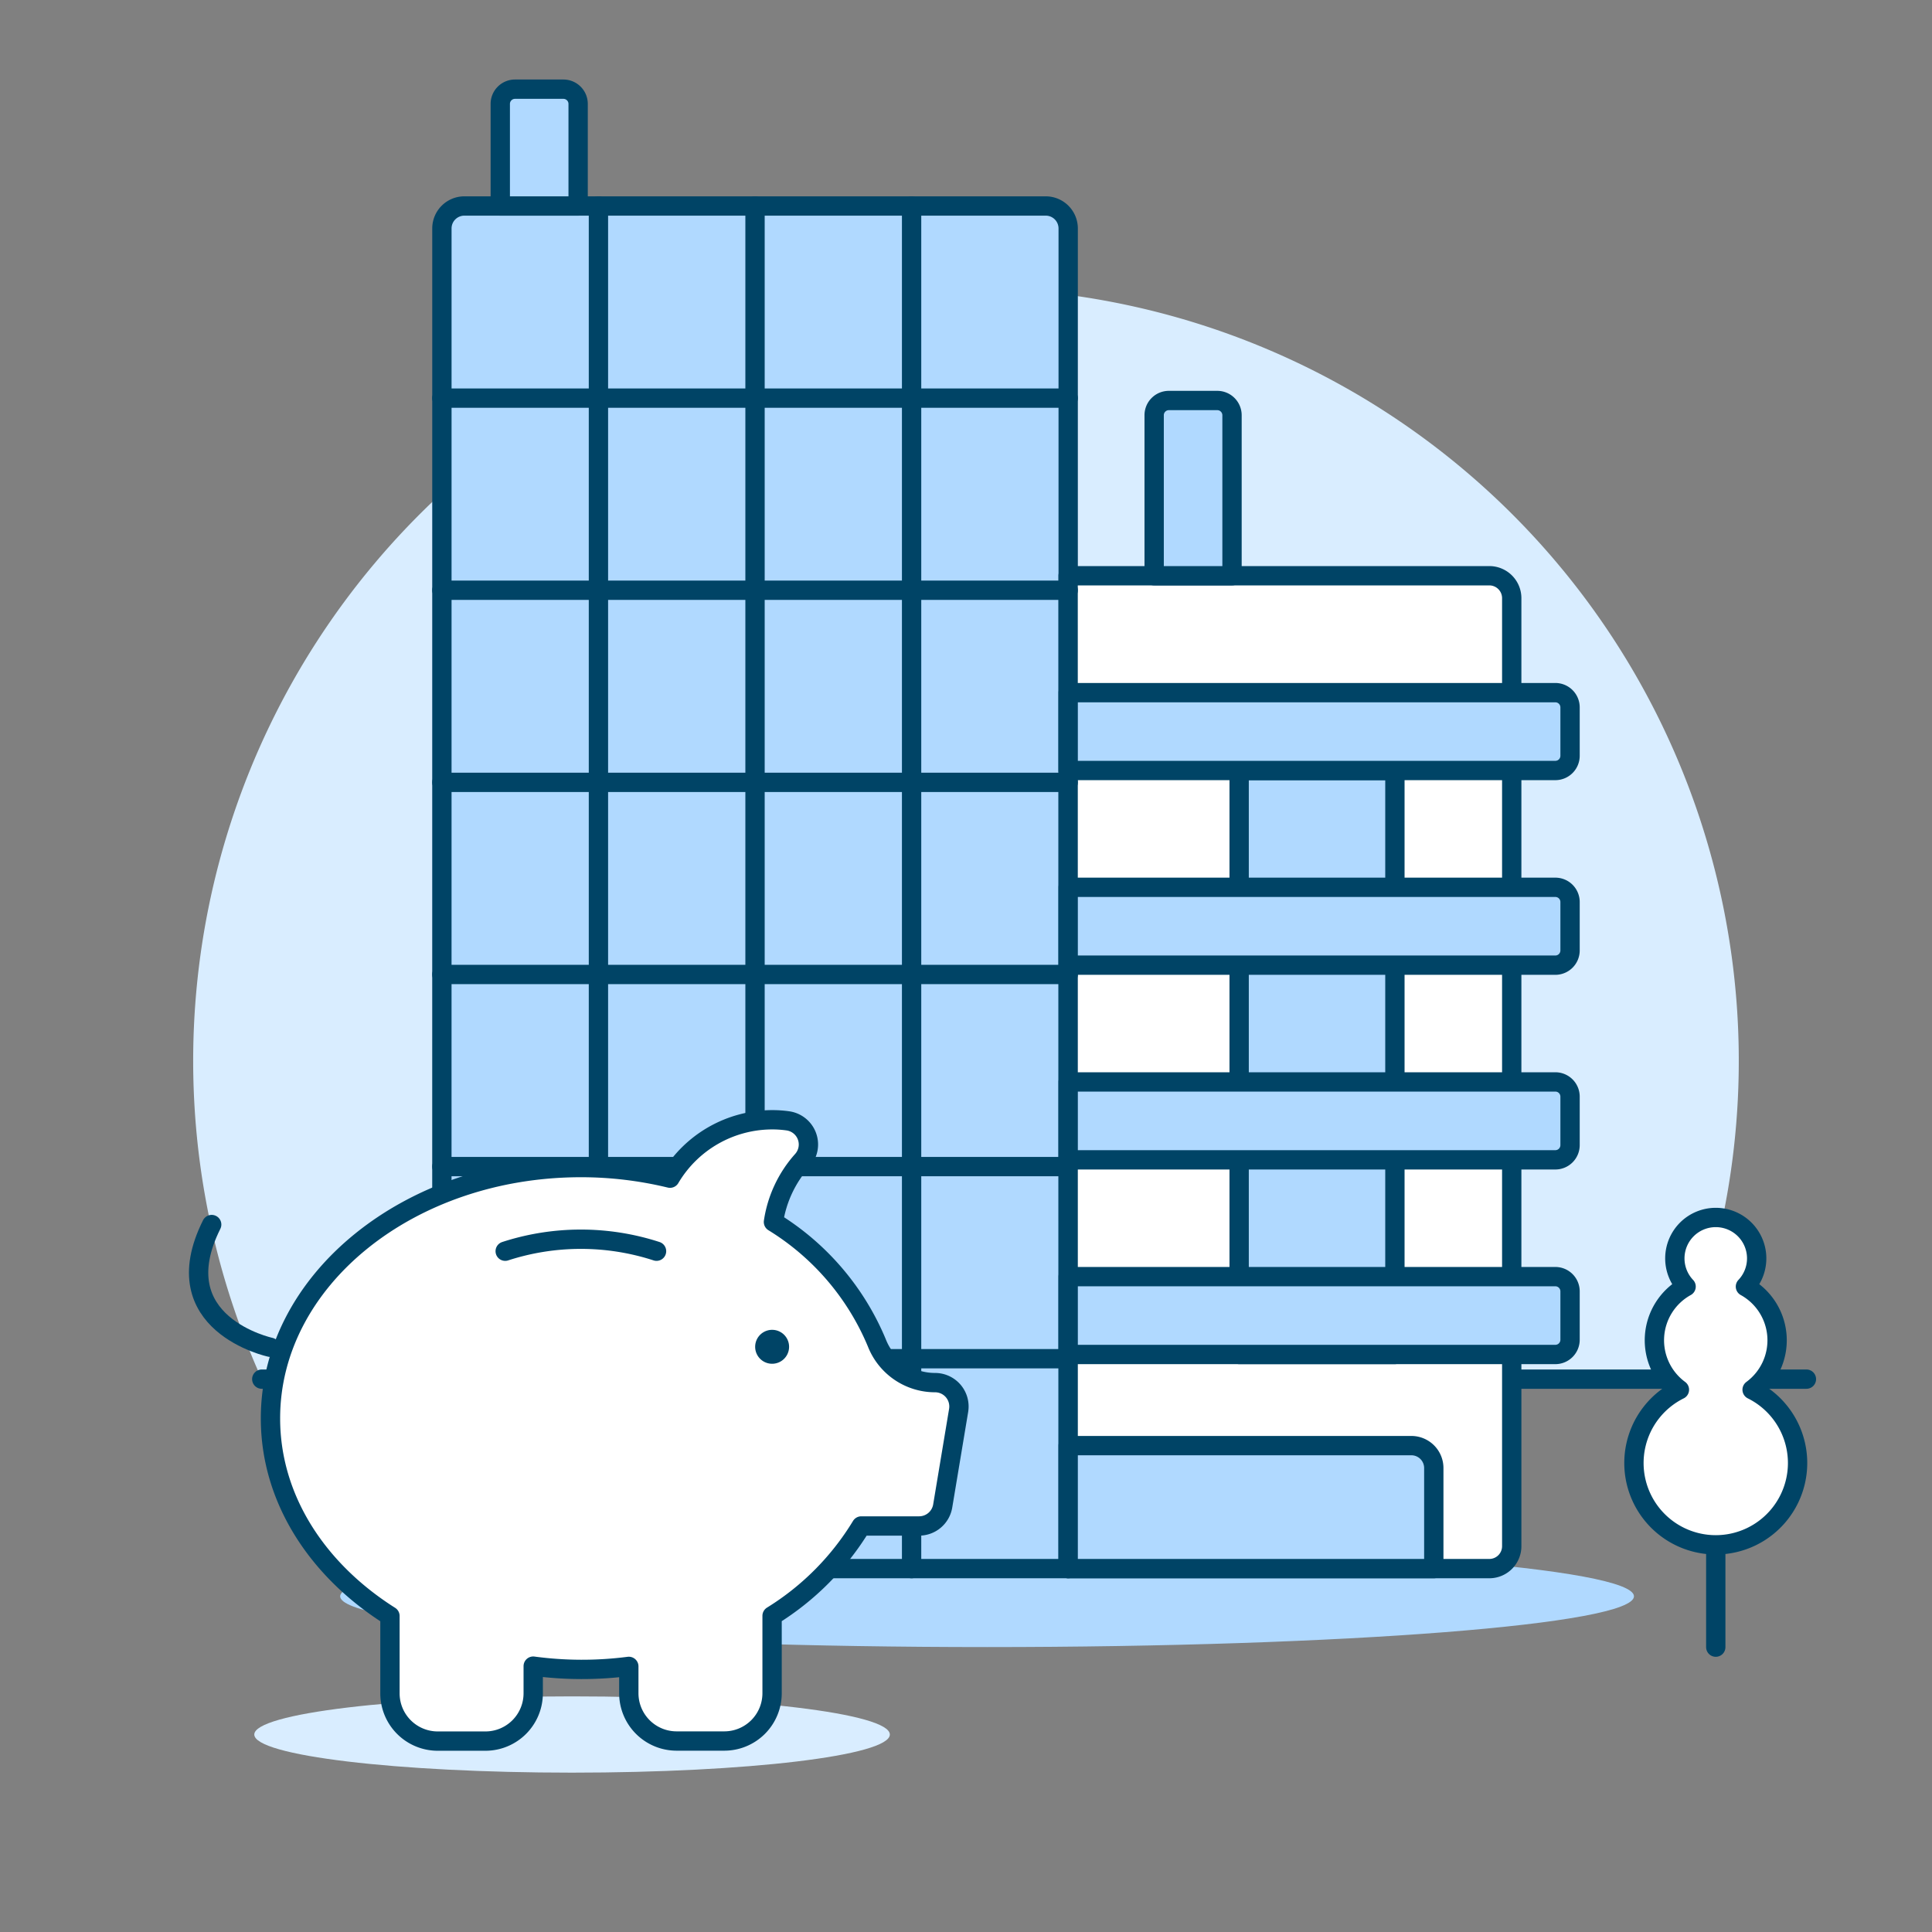
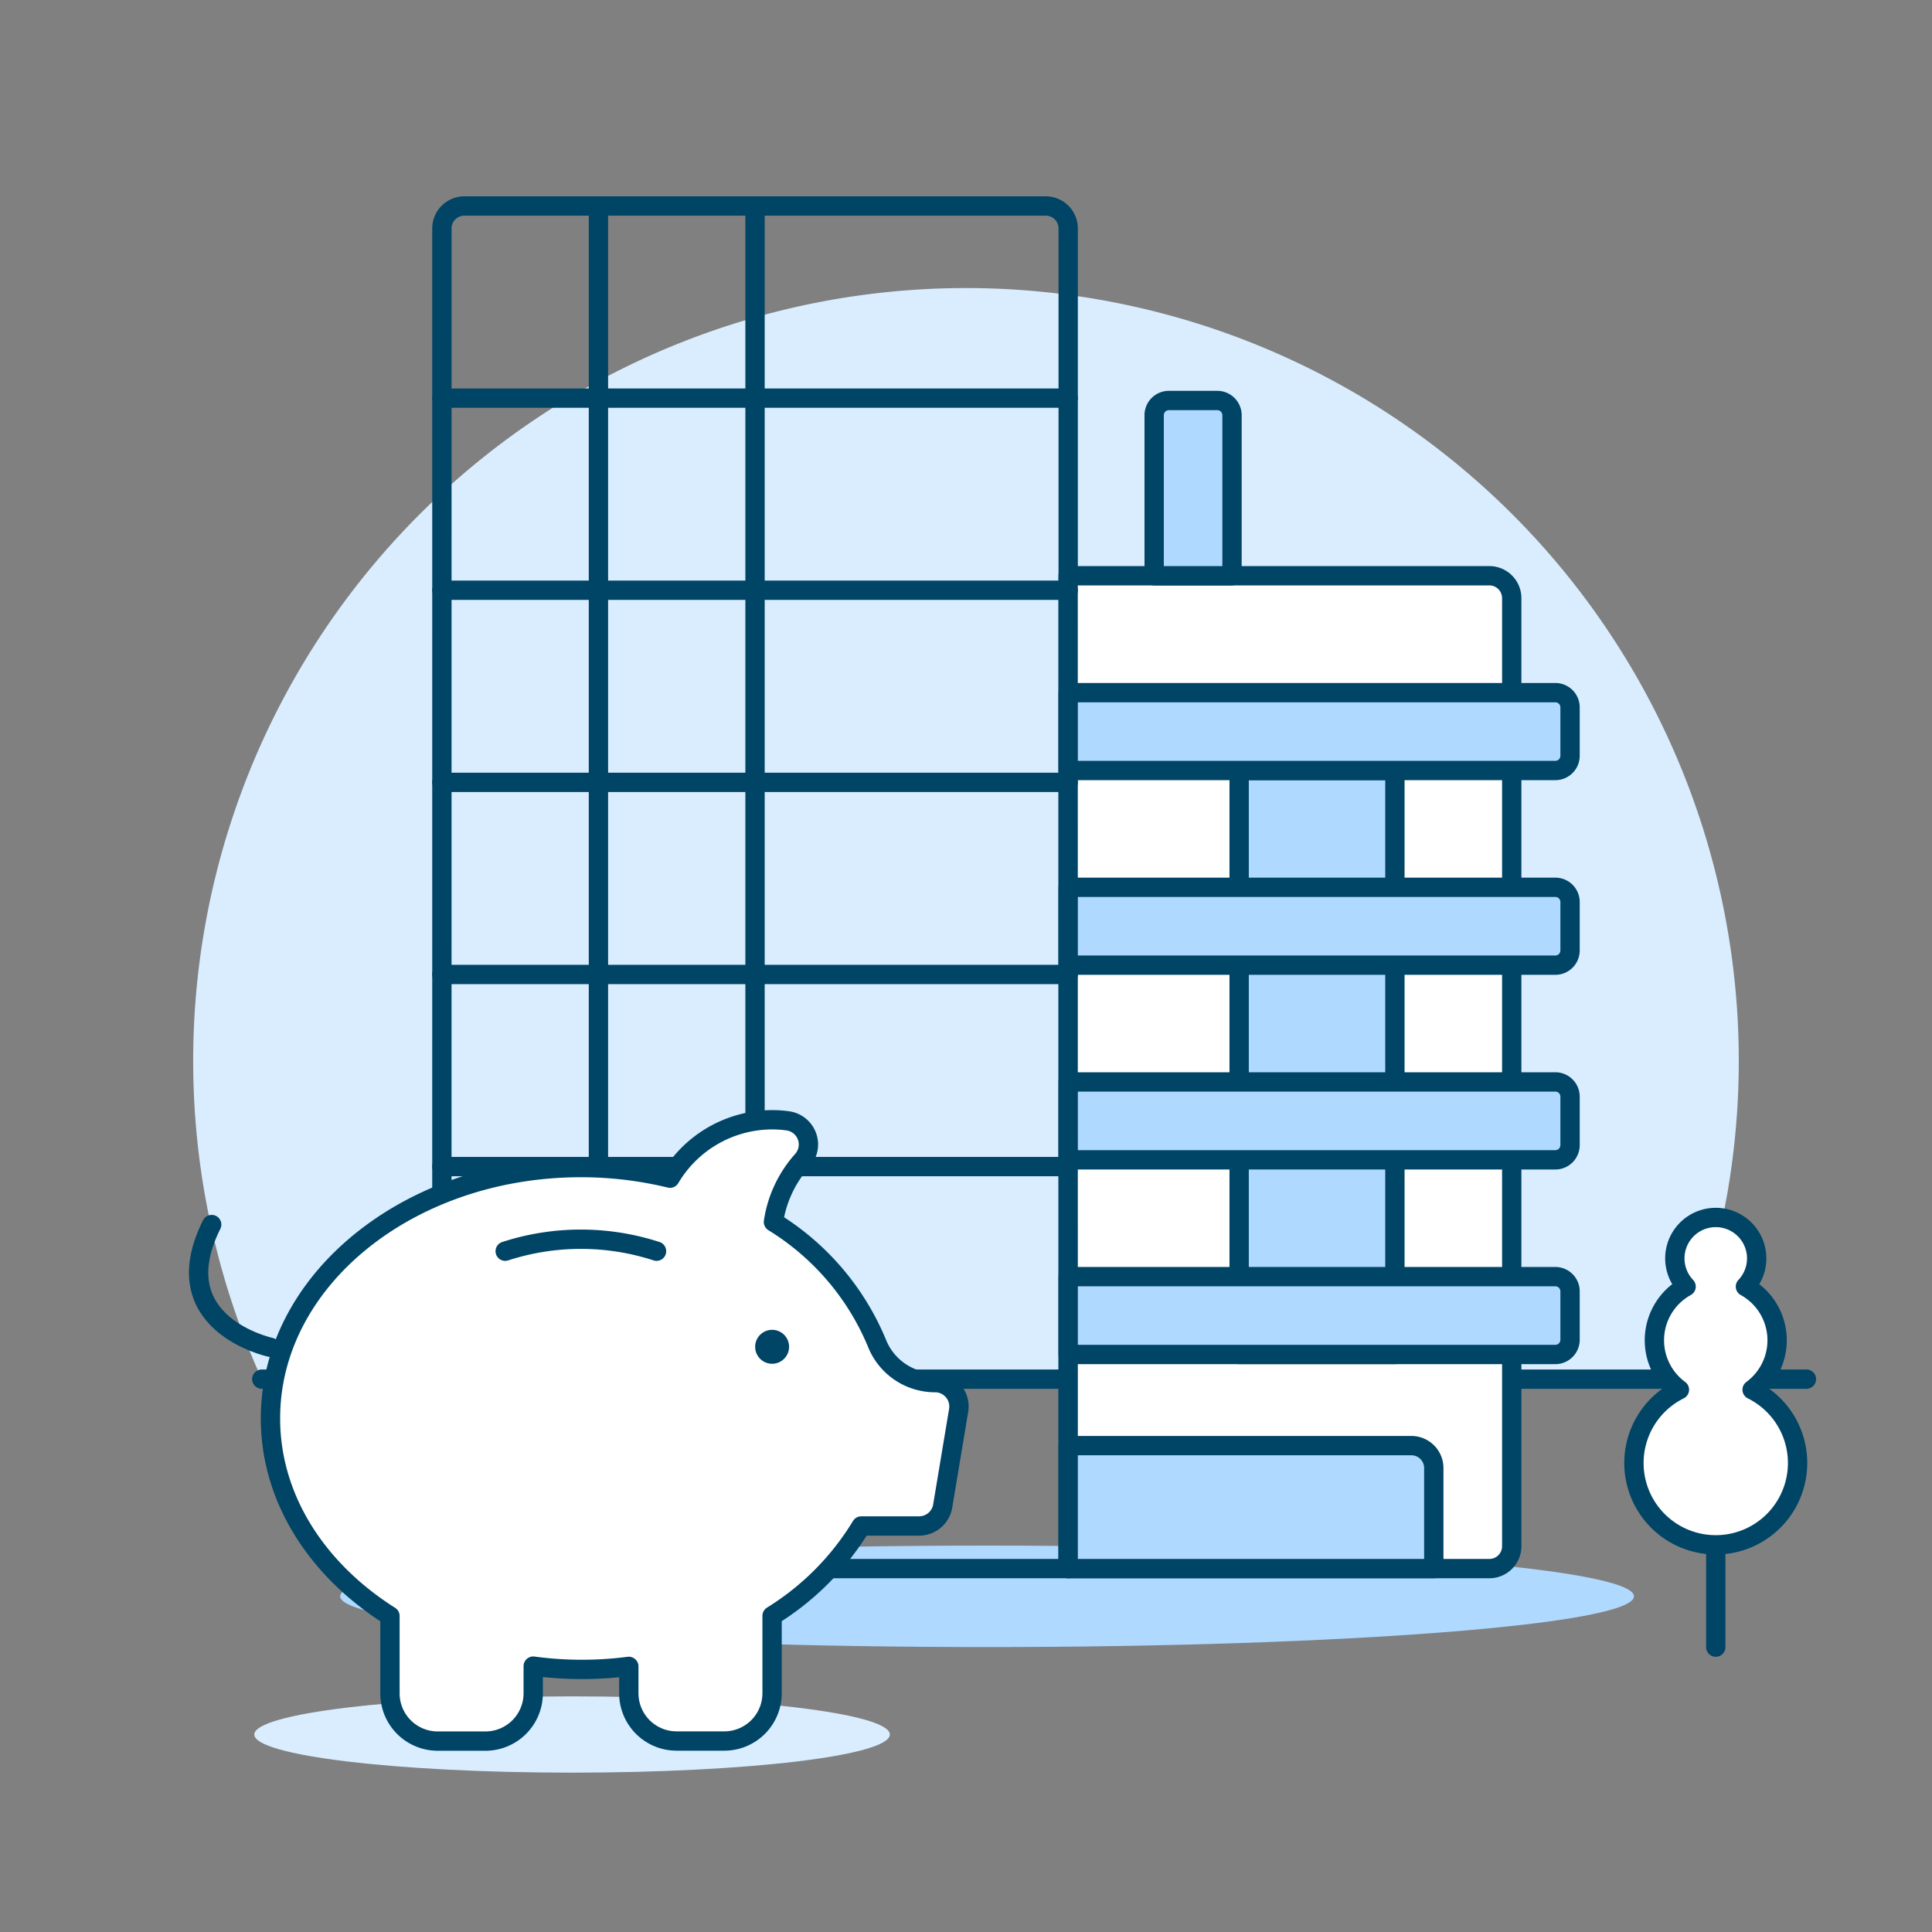
<svg xmlns="http://www.w3.org/2000/svg" viewBox="0 0 100 100">
  <rect x="0" y="0" width="100" height="100" fill="#808080" stroke="none" />
  <title>budget-corporate</title>
  <path d="M13.162,89.778c0,1.09,7.359,1.974,16.443,1.974s16.45-.883,16.453-1.973h0c0-1.091-7.361-1.975-16.445-1.975s-16.449.884-16.451,1.974h0" fill="#d9edff" />
  <path d="M86.449,71.384a40,40,0,1,0-72.9,0Z" fill="#d9edff" />
  <path d="M13.549,71.384H89" fill="none" stroke="#046" stroke-linecap="round" stroke-linejoin="round" />
  <path d="M91,71.384h2.5" fill="none" stroke="#046" stroke-linecap="round" stroke-linejoin="round" />
  <path d="M17.606,82.624c0,1.451,14.991,2.628,33.484,2.628s33.484-1.177,33.484-2.628S69.586,80,51.093,80s-33.485,1.176-33.487,2.627Z" fill="#b0d9ff" />
-   <path d="M22.871,80.034a1.16,1.16,0,0,0,1.158,1.157h31.26V11.819a1.162,1.162,0,0,0-1.158-1.157h-30.1a1.162,1.162,0,0,0-1.158,1.157Z" fill="#b0d9ff" />
  <path d="M22.871,80.034a1.16,1.16,0,0,0,1.158,1.157h31.26V11.819a1.162,1.162,0,0,0-1.158-1.157h-30.1a1.162,1.162,0,0,0-1.158,1.157Z" fill="none" stroke="#046" stroke-linecap="round" stroke-linejoin="round" />
  <path d="M55.289,81.191h21.8a1.16,1.16,0,0,0,1.158-1.157V30.955A1.161,1.161,0,0,0,77.086,29.8h-21.8Z" fill="#fff" />
  <path d="M55.289,81.191h21.8a1.16,1.16,0,0,0,1.158-1.157V30.955A1.161,1.161,0,0,0,77.086,29.8h-21.8Z" fill="none" stroke="#046" stroke-linecap="round" stroke-linejoin="round" />
  <path d="M60.5,20.73h2.507a.763.763,0,0,1,.762.761V29.8h-4.03V21.491a.761.761,0,0,1,.761-.761Z" fill="#b0d9ff" stroke="#046" stroke-linecap="round" stroke-linejoin="round" />
-   <path d="M26.656,4.616h2.506a.762.762,0,0,1,.762.762v5.284h-4.03V5.378A.762.762,0,0,1,26.656,4.616Z" fill="#b0d9ff" stroke="#046" stroke-linecap="round" stroke-linejoin="round" />
  <path d="M64.138,39.881H72.2V70.108H64.138Z" fill="#b0d9ff" stroke="#046" stroke-linecap="round" stroke-linejoin="round" />
  <path d="M55.289,39.881H80.505a.763.763,0,0,0,.761-.762V36.613a.763.763,0,0,0-.761-.762H55.289Z" fill="#b0d9ff" stroke="#046" stroke-linecap="round" stroke-linejoin="round" />
  <path d="M55.289,49.957H80.505a.763.763,0,0,0,.761-.762V46.688a.761.761,0,0,0-.761-.761H55.289Z" fill="#b0d9ff" stroke="#046" stroke-linecap="round" stroke-linejoin="round" />
  <path d="M55.289,60.033H80.505a.763.763,0,0,0,.761-.762V56.764a.762.762,0,0,0-.76-.764H55.289Z" fill="#b0d9ff" stroke="#046" stroke-linecap="round" stroke-linejoin="round" />
  <path d="M55.289,70.108H80.505a.763.763,0,0,0,.761-.762V66.84a.763.763,0,0,0-.761-.762H55.289Z" fill="#b0d9ff" stroke="#046" stroke-linecap="round" stroke-linejoin="round" />
  <path d="M55.289,81.191H74.213V75.982a1.161,1.161,0,0,0-1.157-1.157H55.289Z" fill="#b0d9ff" stroke="#046" stroke-linecap="round" stroke-linejoin="round" />
  <path d="M30.975,10.662V81.191" fill="none" stroke="#046" stroke-linecap="round" stroke-linejoin="round" />
  <path d="M39.08,10.662V81.191" fill="none" stroke="#046" stroke-linecap="round" stroke-linejoin="round" />
-   <path d="M47.184,10.662V81.191" fill="none" stroke="#046" stroke-linecap="round" stroke-linejoin="round" />
  <path d="M22.871,20.606H55.289" fill="none" stroke="#046" stroke-linecap="round" stroke-linejoin="round" />
  <path d="M22.871,30.55H55.289" fill="none" stroke="#046" stroke-linecap="round" stroke-linejoin="round" />
  <path d="M22.871,40.494H55.289" fill="none" stroke="#046" stroke-linecap="round" stroke-linejoin="round" />
  <path d="M22.871,50.439H55.289" fill="none" stroke="#046" stroke-linecap="round" stroke-linejoin="round" />
  <path d="M22.871,60.383H55.289" fill="none" stroke="#046" stroke-linecap="round" stroke-linejoin="round" />
-   <path d="M22.871,70.327H55.289" fill="none" stroke="#046" stroke-linecap="round" stroke-linejoin="round" />
  <path d="M90.689,71.931a3.176,3.176,0,0,0-.346-5.338,2.118,2.118,0,1,0-3.071,0,3.175,3.175,0,0,0-.346,5.338,4.235,4.235,0,1,0,3.763,0Z" fill="#fff" stroke="#046" stroke-linecap="round" stroke-linejoin="round" />
  <path d="M88.808,80v5.256" fill="none" stroke="#046" stroke-linecap="round" stroke-linejoin="round" />
  <path d="M10.957,63.382c-2.577,5.153,3.035,6.353,3.035,6.353" fill="none" stroke="#046" stroke-linecap="round" stroke-linejoin="round" />
  <path d="M14,73.42c0,4.155,2.423,7.845,6.184,10.223v4a2.473,2.473,0,0,0,2.47,2.476h2.472a2.474,2.474,0,0,0,2.473-2.474V86.239a18.885,18.885,0,0,0,4.948.013v1.389a2.474,2.474,0,0,0,2.473,2.474H37.49a2.474,2.474,0,0,0,2.473-2.474V83.635a14.011,14.011,0,0,0,4.616-4.651h2.994a1.238,1.238,0,0,0,1.221-1.032l.824-4.947a1.279,1.279,0,0,0,.017-.2A1.236,1.236,0,0,0,48.4,71.564a3.235,3.235,0,0,1-3.014-2.055,13.374,13.374,0,0,0-5.352-6.26,6.12,6.12,0,0,1,1.494-3.186,1.235,1.235,0,0,0-.75-2.048,5.776,5.776,0,0,0-.811-.056,6.156,6.156,0,0,0-5.288,3.023,19.592,19.592,0,0,0-4.607-.549C21.191,60.433,13.992,66.247,14,73.42Z" fill="#fff" stroke="#046" stroke-linecap="round" stroke-linejoin="round" />
  <path d="M26.149,64.762a12.683,12.683,0,0,1,7.833,0" fill="none" stroke="#046" stroke-linecap="round" stroke-linejoin="round" />
  <path d="M40.843,69.71a.878.878,0,1,0-1.756,0h0a.878.878,0,1,0,1.756,0Z" fill="#046" />
</svg>